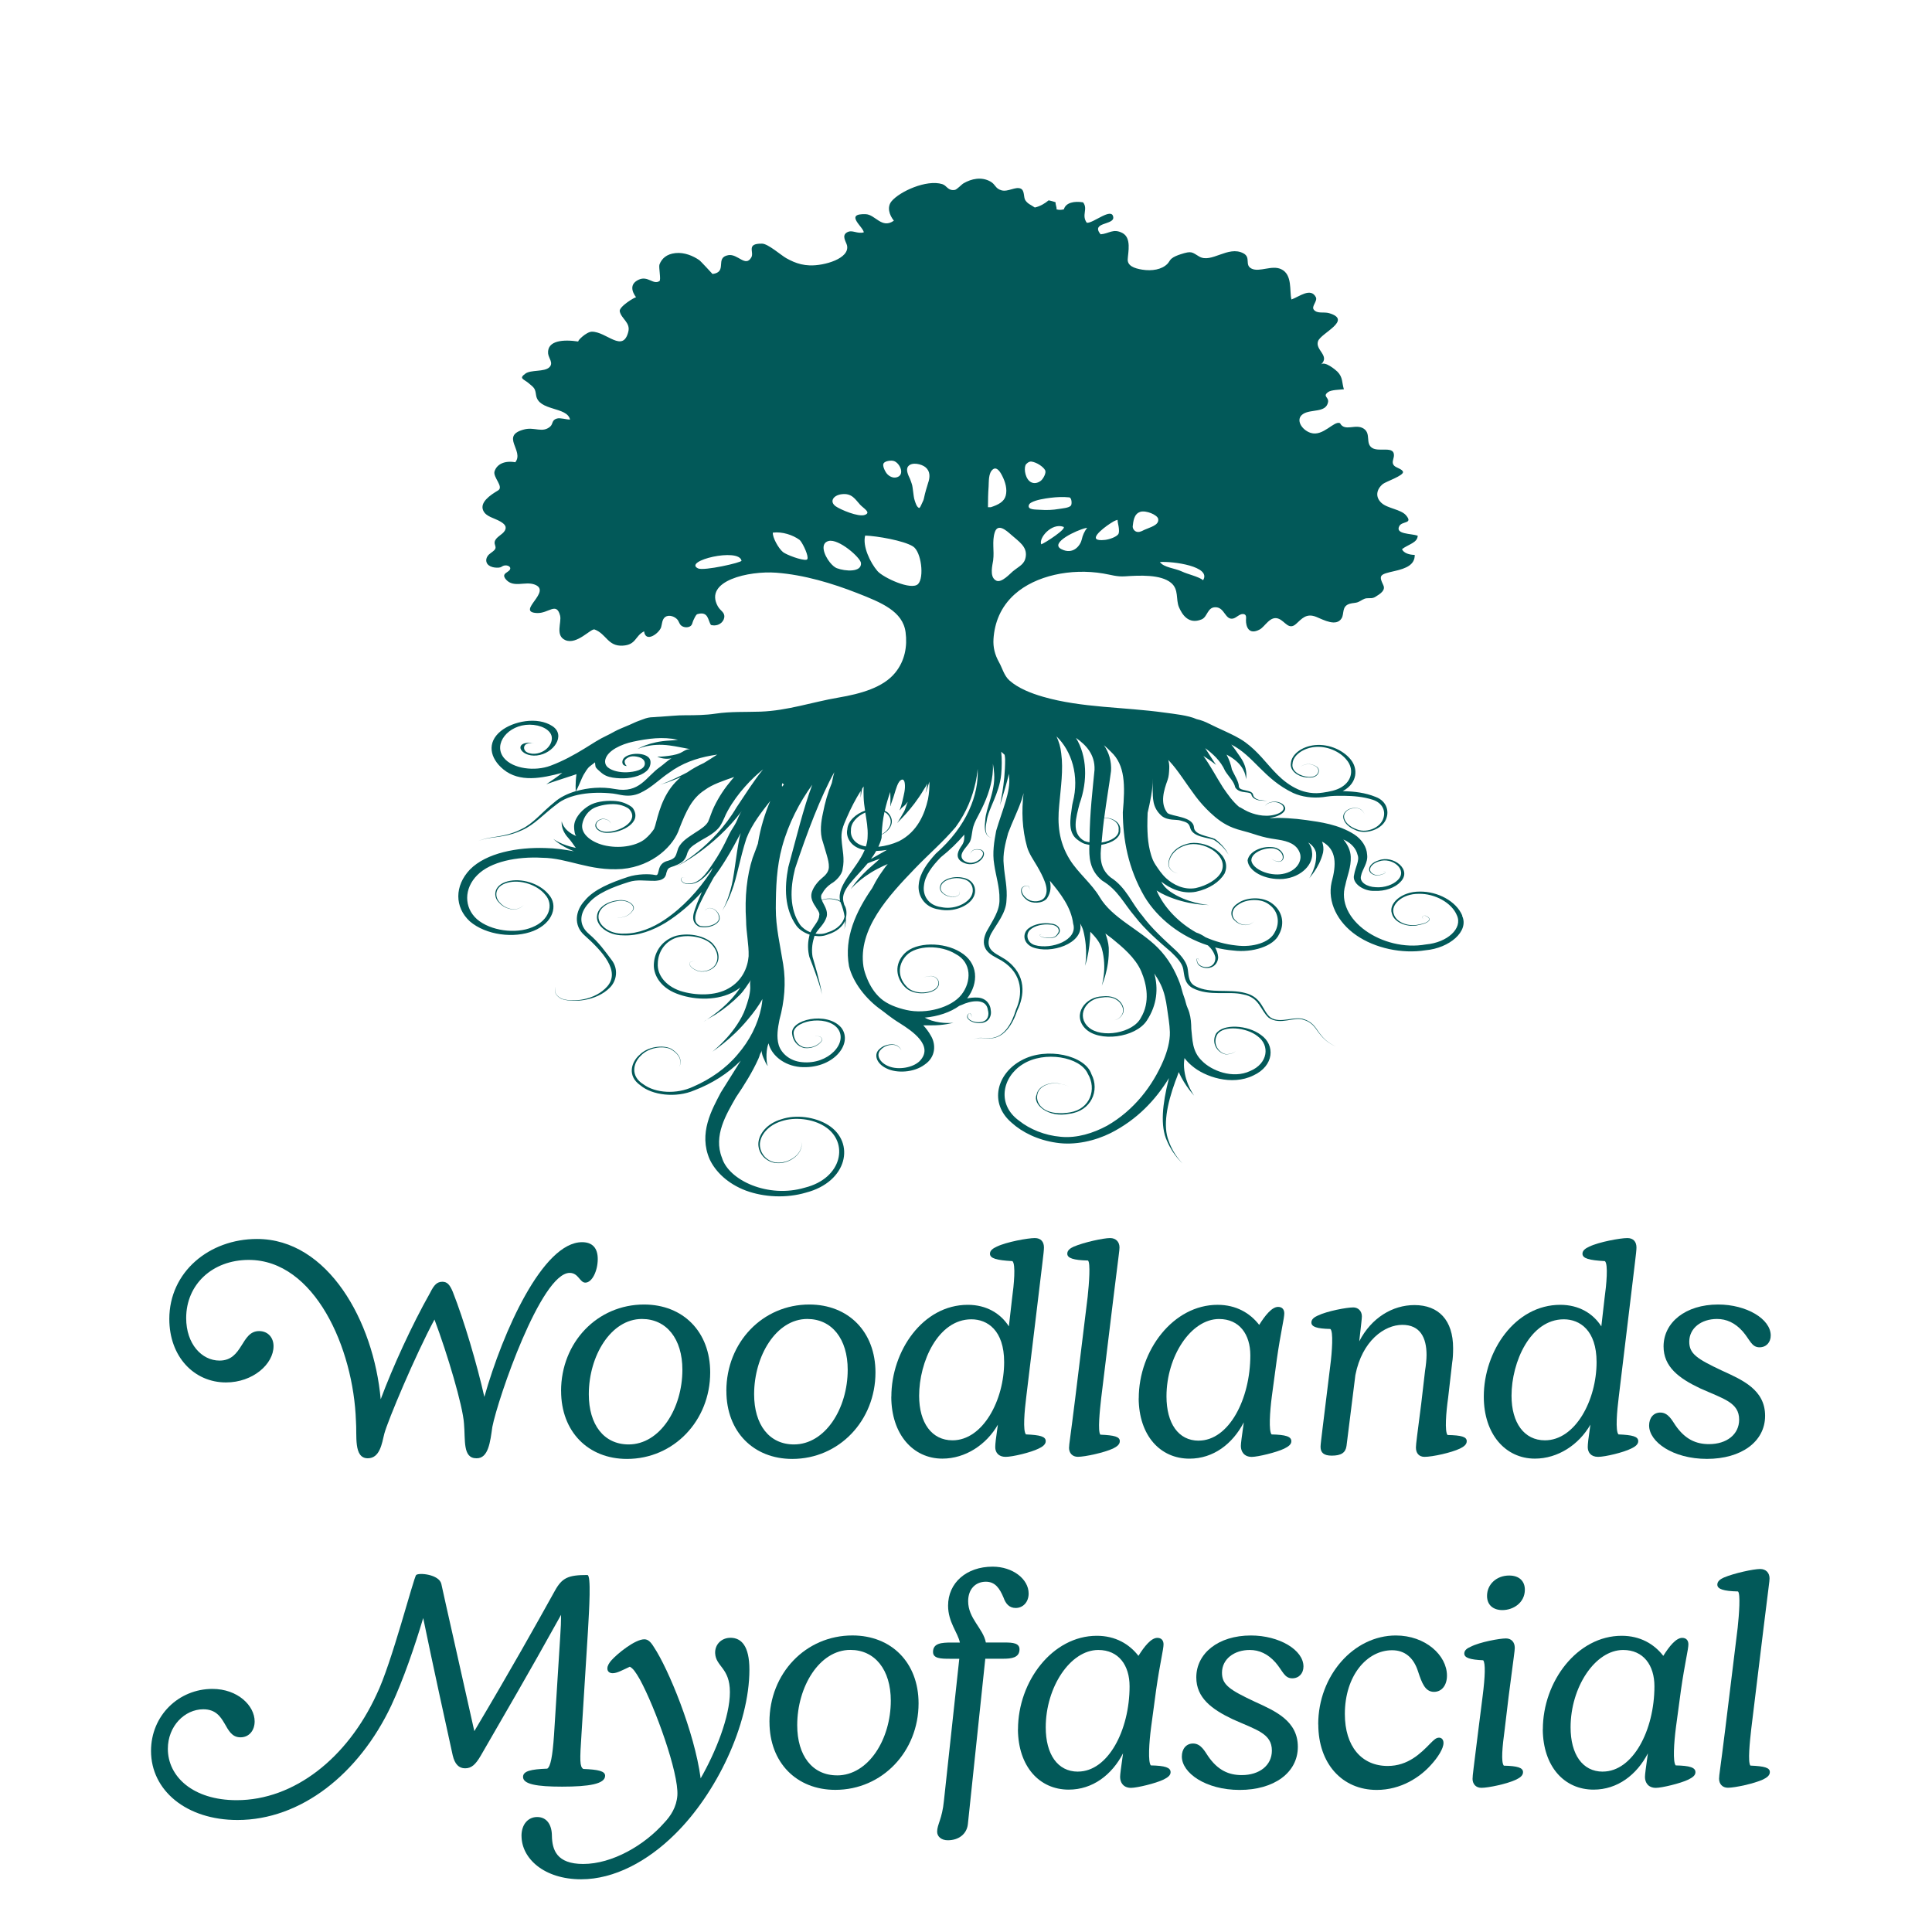
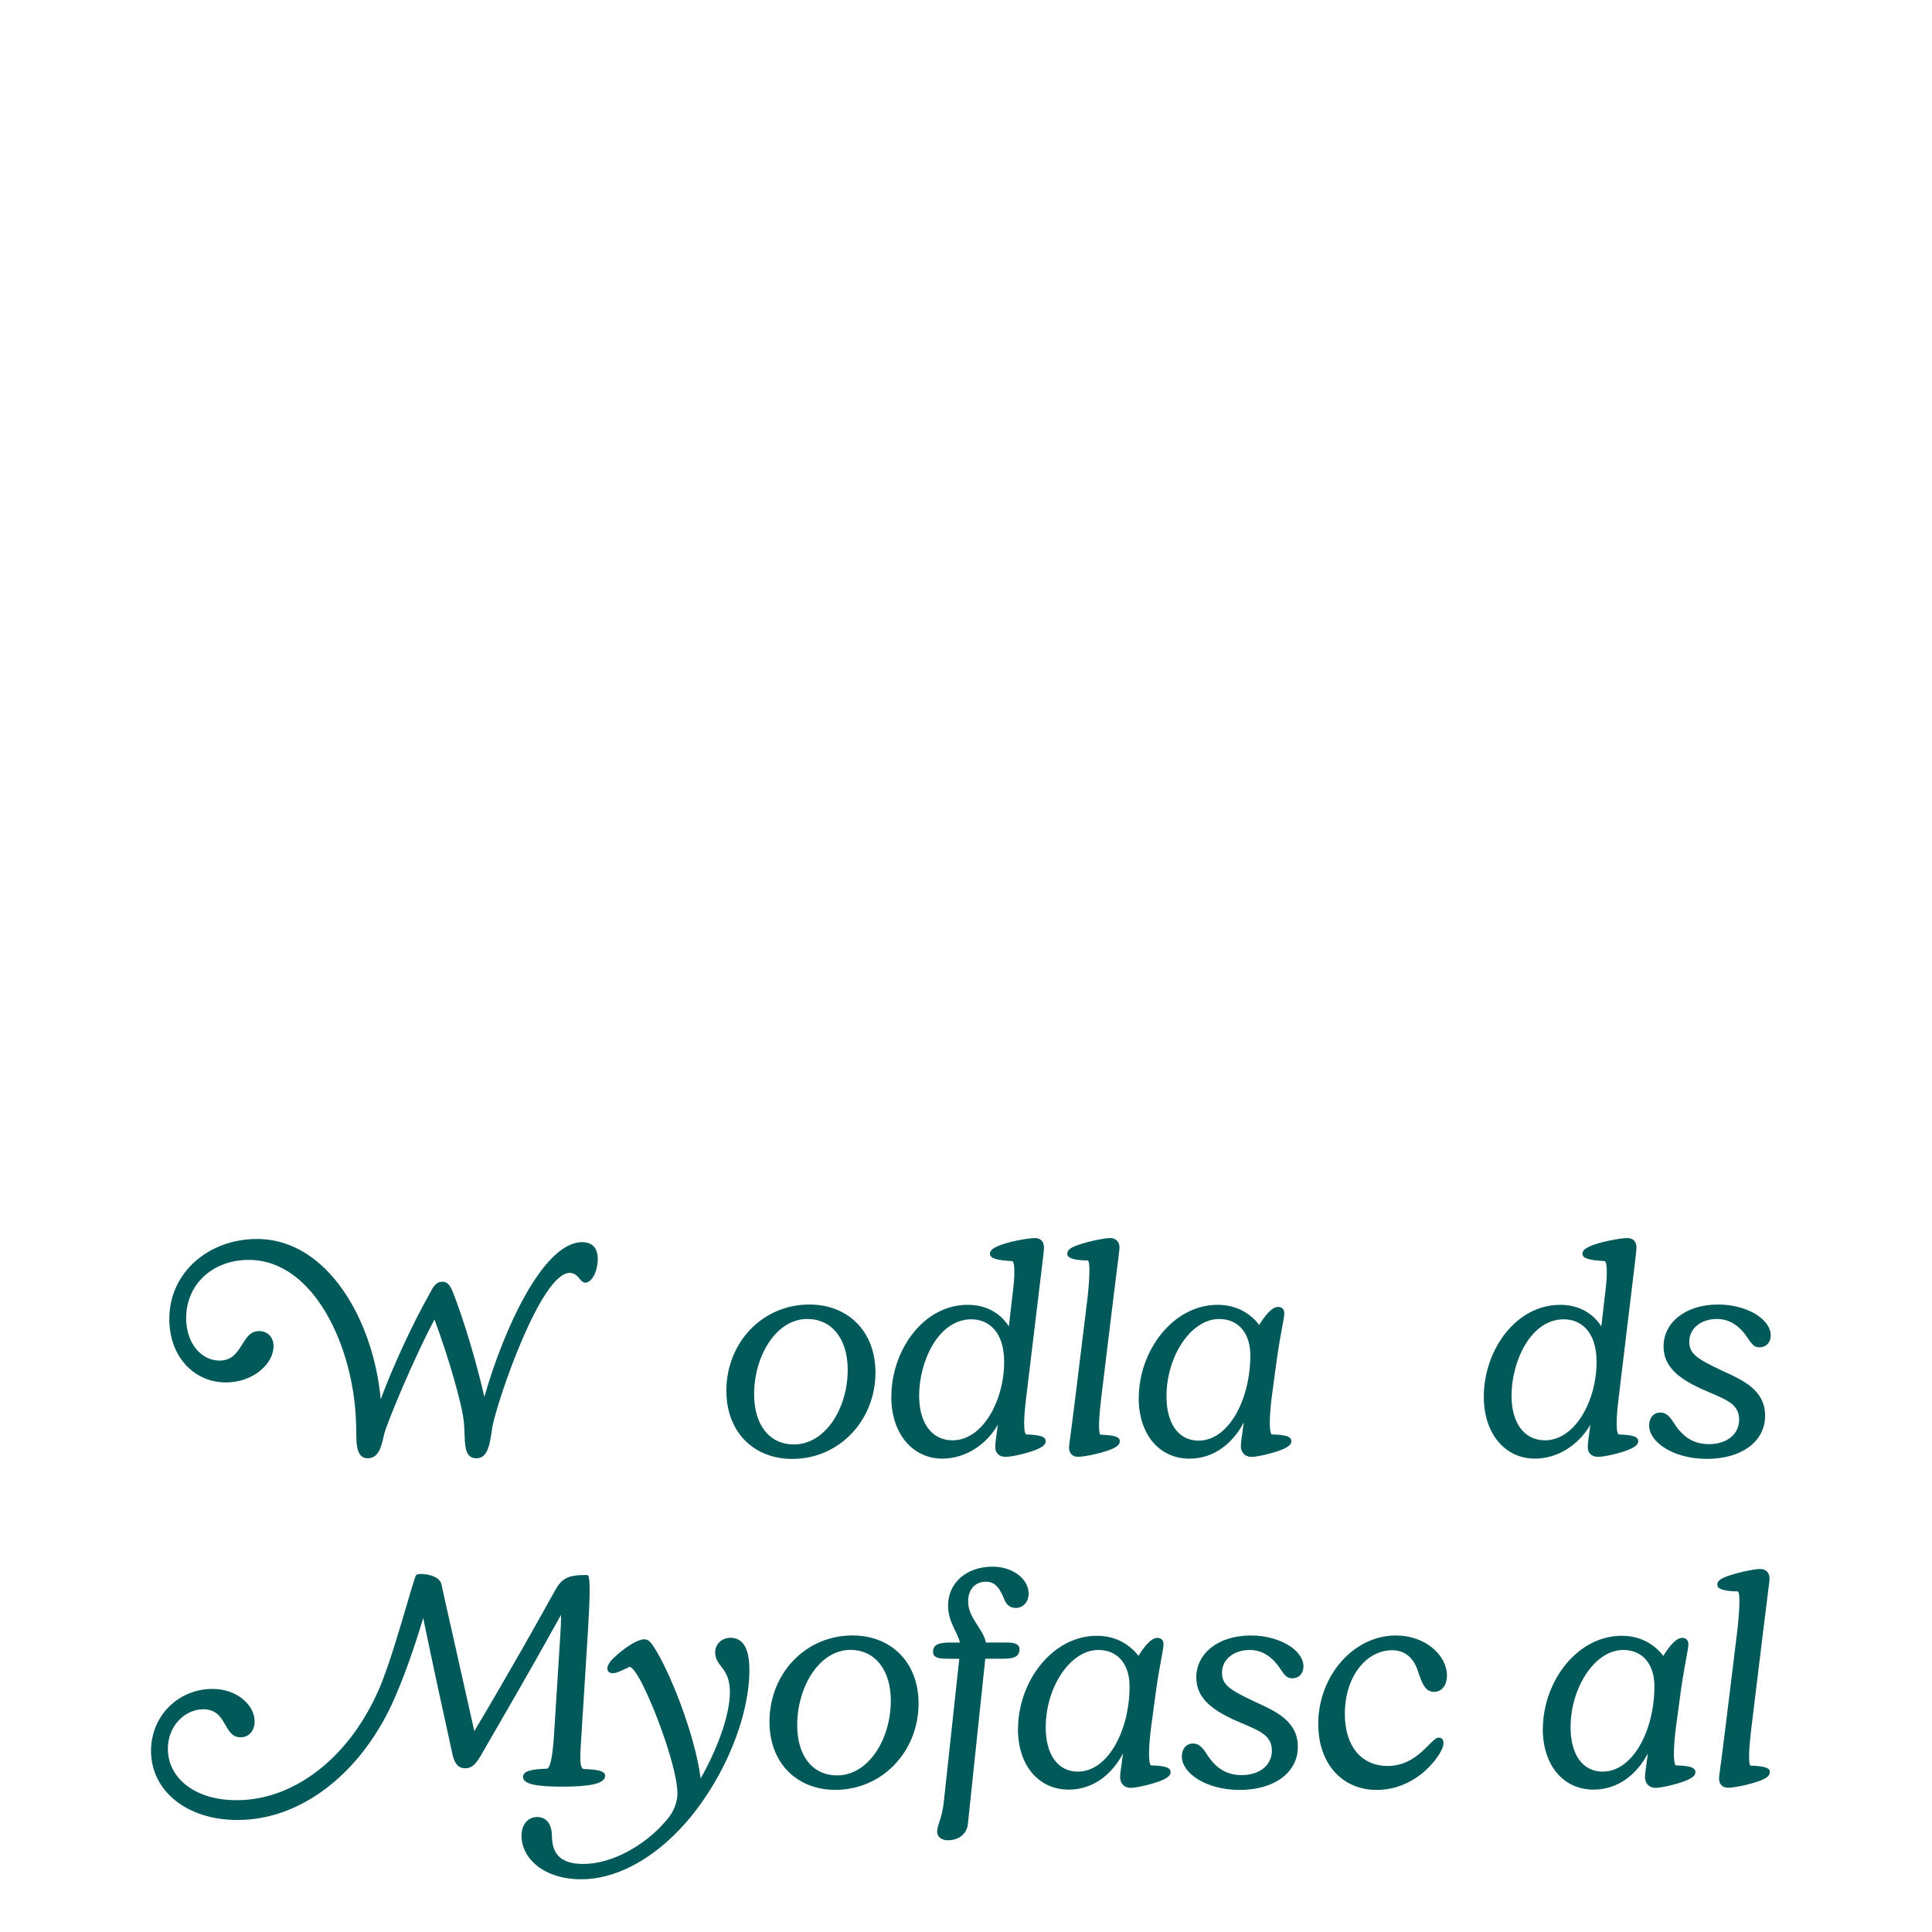
<svg xmlns="http://www.w3.org/2000/svg" id="Layer_1" viewBox="0 0 512 512">
  <defs>
    <style>.cls-1{fill:#025959;}</style>
  </defs>
  <path class="cls-1" d="M94.33,376.61c-.63-19.33-10.95-42.72-28.4-42.72-9.62,0-16.59,6.49-16.59,15.41,0,6.89,4.15,11.27,8.84,11.27,6.26,0,5.63-7.82,10.48-7.82,2.35,0,3.83,1.72,3.83,3.99,0,4.77-5.48,9.62-12.6,9.62-8.45,0-15.02-6.81-15.02-16.82,0-12.44,10.56-21.2,23.24-21.2,18.78,0,30.91,21.75,32.78,42.48,3.21-8.61,8.29-19.72,13.07-28.17,1.09-2.19,1.88-2.97,3.29-2.97,1.25,0,1.96.78,2.74,2.66,2.97,7.51,6.41,19.17,8.37,27.85,4.93-17.37,15.49-41,25.9-41,2.74,0,4.15,1.56,4.15,4.46,0,3.13-1.49,6.26-3.29,6.26-1.49,0-1.8-2.58-4.15-2.58-7.59,0-19.01,33.25-20.5,40.84-.55,3.91-1.02,8.37-4.22,8.29-3.68,0-2.89-4.85-3.29-9.23-.31-4.69-4.38-18.39-7.82-27.54-5.09,9.47-12.36,26.76-13.3,30.28-.63,2.58-1.17,6.49-4.38,6.49-3.83,0-2.82-6.1-3.13-9.86Z" />
-   <path class="cls-1" d="M148.69,368.63c0-12.91,9.62-22.92,21.99-22.92,10.33,0,17.53,7.2,17.53,18,0,12.75-9.62,22.92-22.06,22.92-10.25,0-17.45-7.2-17.45-18ZM166.6,382.79c8.29,0,14.24-9.54,14.24-19.79,0-8.21-4.22-13.46-10.72-13.46-8.22,0-14.08,9.78-14.08,19.95,0,8.06,3.99,13.3,10.56,13.3Z" />
  <path class="cls-1" d="M192.49,368.63c0-12.91,9.62-22.92,21.99-22.92,10.33,0,17.53,7.2,17.53,18,0,12.75-9.62,22.92-22.06,22.92-10.25,0-17.45-7.2-17.45-18ZM210.41,382.79c8.29,0,14.24-9.54,14.24-19.79,0-8.21-4.22-13.46-10.72-13.46-8.22,0-14.08,9.78-14.08,19.95,0,8.06,3.99,13.3,10.56,13.3Z" />
  <path class="cls-1" d="M236.22,370.12c0-12.05,8.29-24.33,20.26-24.33,4.93,0,8.68,2.27,10.88,5.71l.86-7.51c.47-3.36,1.02-9,.08-9.78-4.15-.23-5.95-.7-5.95-1.96,0-.86.78-1.41,1.8-1.88,2.58-1.25,8.22-2.27,10.09-2.27,1.64,0,2.42,1.02,2.42,2.5,0,1.25-.55,4.93-1.64,14.32l-3.05,25.27c-.47,3.75-.94,9-.08,9.94,3.76.16,5.24.55,5.24,1.8,0,.86-.86,1.49-1.88,1.96-2.03,1.02-6.89,2.19-8.76,2.19s-2.74-1.17-2.74-2.58c0-.86.16-2.27.7-5.95-3.05,5.32-8.61,9-14.71,9-7.75,0-13.54-6.42-13.54-16.43ZM252.42,381.7c8.06,0,13.69-10.64,13.69-20.73,0-8.45-4.46-11.34-8.68-11.34-8.84,0-13.85,11.27-13.85,20.26,0,7.2,3.36,11.81,8.84,11.81Z" />
  <path class="cls-1" d="M283.31,383.65c0-.94.31-2.35,1.64-13.14l3.29-26.84c.39-3.6.78-9.08.08-9.62-3.83-.08-5.48-.63-5.48-1.8,0-.94.86-1.49,1.72-1.88,2.74-1.17,7.9-2.27,9.62-2.27,1.56,0,2.5,1.02,2.5,2.5,0,.78-.23,2.03-1.56,12.91l-3.29,26.99c-.39,3.44-.94,8.76-.23,9.7,3.76.16,5.16.55,5.16,1.72,0,.94-.86,1.49-1.8,1.96-2.35,1.09-7.43,2.19-9.31,2.19-1.49,0-2.35-1.02-2.35-2.42Z" />
  <path class="cls-1" d="M301.78,370.59c0-12.75,9.15-24.8,20.89-24.8,4.93,0,8.61,2.19,11.03,5.32,1.56-2.5,3.37-4.77,5.01-4.77,1.09,0,1.64.7,1.64,1.72,0,1.33-.94,4.93-1.96,12.05l-1.33,9.86c-.55,4.22-.86,9.23-.08,10.17,3.75.08,5.24.55,5.24,1.8,0,.86-.78,1.41-1.88,1.96-2.11,1.02-7.04,2.19-8.61,2.19-2.03,0-2.89-1.41-2.89-2.89,0-.7.23-2.35.78-6.26-2.97,5.71-8.06,9.62-14.4,9.62-7.75,0-13.38-6.1-13.46-15.96ZM317.66,381.78c7.98,0,13.69-10.95,13.69-22.61,0-5.55-2.89-9.62-8.29-9.62-7.43,0-13.93,9.86-13.93,20.5,0,7.12,3.13,11.74,8.53,11.74Z" />
-   <path class="cls-1" d="M375.23,383.65c0-.94.39-3.68,1.41-11.66l1.02-8.76c.23-1.41.39-3.05.39-4.15,0-4.62-1.72-7.98-6.42-7.98s-10.64,4.15-12.44,13.3l-2.35,18.78c-.24,1.8-1.41,2.58-3.91,2.58-2.11,0-2.97-.78-2.97-2.35,0-.63.23-2.27.55-5.01l2.03-16.51c.47-3.6.86-9.15,0-9.7-3.52-.08-5.01-.55-5.01-1.72,0-.86.78-1.41,1.64-1.8,2.58-1.25,7.75-2.19,9.47-2.19,1.33,0,2.27,1.02,2.27,2.35,0,.63-.16,1.8-.7,6.65,3.21-6.26,8.84-9.62,14.63-9.62,6.41,0,10.25,3.99,10.25,11.42,0,1.49-.08,2.89-.23,3.68l-1.09,9.47c-.55,3.83-.94,8.92-.16,9.86,3.68.08,5.09.47,5.09,1.64,0,.94-.86,1.49-1.8,1.96-2.27,1.09-7.28,2.19-9.39,2.19-1.49,0-2.27-1.02-2.27-2.42Z" />
  <path class="cls-1" d="M393.22,370.12c0-12.05,8.29-24.33,20.27-24.33,4.93,0,8.68,2.27,10.88,5.71l.86-7.51c.47-3.36,1.02-9,.08-9.78-4.15-.23-5.94-.7-5.94-1.96,0-.86.78-1.41,1.8-1.88,2.58-1.25,8.22-2.27,10.09-2.27,1.64,0,2.42,1.02,2.42,2.5,0,1.25-.55,4.93-1.64,14.32l-3.05,25.27c-.47,3.75-.94,9-.08,9.94,3.75.16,5.24.55,5.24,1.8,0,.86-.86,1.49-1.88,1.96-2.03,1.02-6.88,2.19-8.76,2.19s-2.74-1.17-2.74-2.58c0-.86.16-2.27.7-5.95-3.05,5.32-8.61,9-14.71,9-7.75,0-13.54-6.42-13.54-16.43ZM409.42,381.7c8.06,0,13.69-10.64,13.69-20.73,0-8.45-4.46-11.34-8.69-11.34-8.84,0-13.85,11.27-13.85,20.26,0,7.2,3.37,11.81,8.84,11.81Z" />
  <path class="cls-1" d="M437.03,377.78c0-2.03,1.17-3.44,2.97-3.44,2.11,0,3.13,2.11,3.99,3.36,2.58,3.75,5.48,5.01,8.92,5.01,4.69,0,7.98-2.58,7.98-6.49,0-4.54-4.07-5.48-10.33-8.29-5.63-2.66-9.7-5.71-9.7-11.11,0-6.34,5.79-11.11,14.47-11.11,7.51,0,13.93,3.83,13.93,8.21,0,1.8-1.17,3.13-2.97,3.13-2.11,0-2.5-1.96-4.46-4.22-2.03-2.27-4.3-3.29-6.81-3.29-4.15,0-7.35,2.42-7.35,6.02,0,3.21,2.03,4.54,8.68,7.67,5.48,2.5,11.42,5.09,11.42,11.97s-6.34,11.42-15.41,11.42-15.33-4.54-15.33-8.84Z" />
  <path class="cls-1" d="M110.31,417.38c.75-.65,6.01-.16,6.64,2.34,1.09,5.08,5.15,22.85,8.75,39.05,9.86-16.59,16.2-27.93,21.28-37.08,1.96-3.6,3.6-4.3,8.68-4.3,1.05,0,.47,9.15.16,14.71l-1.72,27.46c-.47,7.04-.47,8.61.47,9.23,3.91.16,5.79.55,5.79,1.8,0,2.19-4.3,2.89-11.42,2.89-6.65,0-10.33-.63-10.33-2.58,0-1.56,2.11-2.03,6.41-2.19.86-.47,1.41-3.21,1.8-8.92l1.64-26.06c.16-2.27.23-4.15.23-5.79-9.47,17.06-14,24.65-21.28,37.32-1.41,2.42-2.5,3.36-4.15,3.36s-2.74-1.09-3.29-3.44c-1.96-8.92-5.16-23.47-7.82-36.38-2.19,7.35-5.24,16.27-8.45,23.16-8.61,18.23-24.02,30.36-40.76,30.36-13.54,0-22.92-7.82-22.92-18.31,0-9.39,7.35-16.43,16.27-16.43,6.73,0,11.19,4.46,11.19,8.61,0,2.43-1.49,4.22-3.75,4.22-4.62,0-3.44-7.43-9.86-7.43-4.93,0-9.39,4.46-9.39,10.48,0,7.35,6.65,13.61,18.23,13.61,15.26,0,29.34-11.19,37.08-28.01,3.99-8.14,9.85-31.12,10.51-31.69Z" />
  <path class="cls-1" d="M138.2,486.54c0-3.13,1.8-5.01,4.15-5.01,2.66,0,3.91,2.19,3.91,5.01.08,3.68,1.25,7.43,8.29,7.43,7.75,0,16.27-5.01,21.44-10.88,1.8-1.88,3.29-4.22,3.52-7.28.39-5.94-5.87-23.31-9.94-30.75-1.17-2.03-1.8-2.9-2.66-3.36-1.88.86-3.36,1.72-4.54,1.72-.86,0-1.41-.47-1.41-1.25s.47-1.41.94-2.03c1.72-1.96,6.42-5.71,8.84-5.71,1.02,0,1.72.7,2.58,2.11,3.75,5.63,10.72,22.38,12.36,34.74,3.99-6.96,7.75-16.35,7.75-22.85s-3.75-6.73-3.91-10.33c-.08-2.35,1.72-4.07,4.07-4.07,2.89,0,5.01,2.19,5.01,8.45,0,14.55-8.76,32.86-19.79,43.66-7.12,7.04-15.96,11.89-24.8,11.89-9.86,0-15.8-5.55-15.8-11.5Z" />
  <path class="cls-1" d="M203.91,456.34c0-12.91,9.62-22.93,21.99-22.93,10.33,0,17.53,7.2,17.53,18,0,12.75-9.62,22.92-22.06,22.92-10.25,0-17.45-7.2-17.45-17.99ZM221.83,470.5c8.29,0,14.24-9.54,14.24-19.8,0-8.21-4.22-13.46-10.72-13.46-8.22,0-14.08,9.78-14.08,19.95,0,8.06,3.99,13.3,10.56,13.3Z" />
  <path class="cls-1" d="M248.35,485.44c0-1.96,1.33-3.36,1.8-8.22l4.07-37.63h-2.58c-2.35,0-4.38-.08-4.38-1.8,0-2.35,2.27-2.5,4.93-2.5h2.19c-.55-2.66-3.13-5.4-3.13-9.78,0-6.03,4.85-10.33,11.81-10.33,5.32,0,9.54,3.28,9.54,7.12,0,2.27-1.49,3.83-3.44,3.83-1.72,0-2.66-1.17-3.21-2.74-1.02-2.42-2.19-4.22-4.69-4.22-2.74,0-4.69,1.96-4.69,5.16,0,4.62,3.99,7.2,4.69,10.95h5.09c2.03,0,3.83.16,3.83,1.8,0,2.27-2.19,2.5-4.38,2.5h-4.69l-4.62,43.89c-.31,2.58-2.42,4.22-5.32,4.22-1.64,0-2.82-.94-2.82-2.27Z" />
  <path class="cls-1" d="M269.78,458.3c0-12.75,9.15-24.8,20.89-24.8,4.93,0,8.61,2.19,11.03,5.32,1.56-2.5,3.36-4.77,5.01-4.77,1.09,0,1.64.7,1.64,1.72,0,1.33-.94,4.93-1.96,12.05l-1.33,9.86c-.55,4.22-.86,9.23-.08,10.17,3.76.08,5.24.55,5.24,1.8,0,.86-.78,1.41-1.88,1.96-2.11,1.02-7.04,2.19-8.61,2.19-2.03,0-2.89-1.41-2.89-2.89,0-.7.23-2.35.78-6.26-2.97,5.71-8.06,9.62-14.4,9.62-7.75,0-13.38-6.1-13.46-15.96ZM285.66,469.49c7.98,0,13.69-10.95,13.69-22.61,0-5.55-2.89-9.62-8.29-9.62-7.43,0-13.93,9.86-13.93,20.5,0,7.12,3.13,11.74,8.53,11.74Z" />
  <path class="cls-1" d="M313.2,465.49c0-2.03,1.17-3.44,2.97-3.44,2.11,0,3.13,2.11,3.99,3.36,2.58,3.75,5.48,5.01,8.92,5.01,4.69,0,7.98-2.58,7.98-6.49,0-4.54-4.07-5.48-10.33-8.29-5.63-2.66-9.7-5.71-9.7-11.11,0-6.34,5.79-11.11,14.47-11.11,7.51,0,13.93,3.83,13.93,8.22,0,1.8-1.17,3.13-2.97,3.13-2.11,0-2.5-1.96-4.46-4.22-2.03-2.27-4.3-3.29-6.81-3.29-4.15,0-7.35,2.43-7.35,6.03,0,3.21,2.03,4.54,8.68,7.67,5.48,2.5,11.42,5.09,11.42,11.97s-6.34,11.42-15.41,11.42-15.33-4.54-15.33-8.84Z" />
  <path class="cls-1" d="M349.34,456.97c0-12.91,9.39-23.55,20.58-23.55,7.82,0,13.54,5.24,13.54,10.64,0,2.5-1.33,4.3-3.44,4.3-2.35,0-3.21-2.35-4.22-5.4-1.17-3.68-3.52-5.63-6.88-5.63-6.73,0-12.52,6.81-12.52,16.9,0,8.61,4.46,13.77,11.35,13.77,5.4,0,8.76-3.36,11.27-5.94,1.02-1.02,1.56-1.56,2.35-1.56.7,0,1.17.55,1.17,1.41,0,1.49-1.49,3.83-3.37,5.87-2.89,3.21-7.9,6.57-14.32,6.57-9.16,0-15.49-6.96-15.49-17.37Z" />
-   <path class="cls-1" d="M390.25,471.36c0-.94.23-2.35,1.56-13.14l1.09-8.61c.7-5.4.78-8.92.16-9.62-3.44-.16-5.01-.63-5.01-1.8,0-.86.78-1.41,1.72-1.8,2.43-1.25,7.67-2.19,9.31-2.19,1.49,0,2.35,1.02,2.35,2.5,0,.78-.24,2.11-1.64,12.99l-1.02,8.53c-.63,4.62-1.02,8.76-.24,9.7,3.68.08,5.09.55,5.09,1.72,0,.94-.86,1.49-1.8,1.96-2.43,1.17-7.43,2.19-9.23,2.19-1.49,0-2.35-1.02-2.35-2.42ZM399.95,417.53c2.66,0,4.15,1.49,4.15,3.76,0,3.44-3.05,5.4-5.95,5.4-2.42,0-4.07-1.33-4.07-3.76,0-3.05,2.5-5.4,5.87-5.4Z" />
  <path class="cls-1" d="M408.87,458.3c0-12.75,9.15-24.8,20.89-24.8,4.93,0,8.61,2.19,11.03,5.32,1.56-2.5,3.37-4.77,5.01-4.77,1.09,0,1.64.7,1.64,1.72,0,1.33-.94,4.93-1.96,12.05l-1.33,9.86c-.55,4.22-.86,9.23-.08,10.17,3.75.08,5.24.55,5.24,1.8,0,.86-.78,1.41-1.88,1.96-2.11,1.02-7.04,2.19-8.61,2.19-2.03,0-2.89-1.41-2.89-2.89,0-.7.23-2.35.78-6.26-2.97,5.71-8.06,9.62-14.4,9.62-7.75,0-13.38-6.1-13.46-15.96ZM424.75,469.49c7.98,0,13.69-10.95,13.69-22.61,0-5.55-2.89-9.62-8.29-9.62-7.43,0-13.93,9.86-13.93,20.5,0,7.12,3.13,11.74,8.53,11.74Z" />
  <path class="cls-1" d="M455.57,471.36c0-.94.31-2.35,1.64-13.14l3.29-26.84c.39-3.6.78-9.08.08-9.63-3.83-.08-5.47-.63-5.47-1.8,0-.94.86-1.49,1.72-1.88,2.74-1.17,7.9-2.27,9.62-2.27,1.56,0,2.5,1.02,2.5,2.5,0,.78-.24,2.03-1.56,12.91l-3.29,26.99c-.39,3.44-.94,8.76-.23,9.7,3.75.16,5.16.55,5.16,1.72,0,.94-.86,1.49-1.8,1.96-2.35,1.09-7.43,2.19-9.31,2.19-1.49,0-2.35-1.02-2.35-2.42Z" />
-   <path class="cls-1" d="M257.13,226.39c0,.06,0,.02.02-.09-.03.1-.03.14-.02.09ZM387.51,242.62c-1.59-3.79-6.47-6.39-11.25-6.34-4.94-.02-8.32,3.23-7.4,5.81.68,2.69,4.67,3.75,7.01,3.07,1.2-.21,2.31-.55,2.85-1.17.45-.76-.62-1.21-1.11-1.38-1.13.17-.54.84-.36.99-.16-.14-.7-.8.32-.97.47.18,1.48.61,1.08,1.29-.47.58-1.56.9-2.72,1.09-2.32.62-5.91-.38-6.58-2.85-.84-2.38,2.2-5.32,6.63-5.29,4.26-.1,8.77,2.37,10.11,5.7,1.6,3.45-2.52,7.21-8.19,7.71-11.49,2.07-24.14-6.58-21.36-15.78.46-2.31,1.55-4.68,1.42-7.45-.06-1.6-.76-3.18-1.95-4.57.19.08.38.17.56.26,1.64.86,2.82,2.18,3.2,3.8.6,1.47-.59,3.22-.91,5.28-.68,2.3,2.6,4.42,5.4,4.27,2.85.14,5.47-.87,6.86-2.36,3.27-3.29-1.98-7.18-5.67-5.76-1.73.49-2.8,1.63-2.59,2.67.22,1.06,1.77,1.55,2.71,1.3.86-.18,1.81-.56,1.54-.93-.51-.07-.77.07-.77.04,0,.02.27-.09.75-.03.27.31-.68.7-1.5.84-.9.23-2.27-.26-2.49-1.2-.18-.92.85-1.98,2.38-2.4,3.38-1.19,7.76,2.22,4.93,4.97-1.2,1.21-3.5,2.07-5.81,1.89-2.37-.09-4.39-1.34-3.91-3.01.29-1.72,1.92-3.42,1.61-5.64-.1-1.98-1.37-4.02-3.42-5.35-4.16-2.65-9-3.27-12.67-3.79-1.66-.24-3.33-.4-5.02-.5-.85-.05-1.7-.07-2.54-.08-.72,0-1.49.1-2.24.03.52-.08,1.05-.2,1.58-.36,1.43-.42,2.91-1.38,2.55-2.5-.37-1.03-1.78-1.49-2.77-1.48-1.87.09-2.39.96-2.53,1.16.16-.2.75-1.03,2.49-1.05.93.02,2.17.52,2.41,1.38.25.89-1,1.66-2.39,1.99-2.83.72-5.69-.21-7.19-.91-1.12-.53-1.68-1.01-2.2-1.18-1.68-1.42-2.96-3.26-4.23-5.1-1.77-2.76-3.25-5.67-5.22-8.4,2.12,1.33,3.37,2.42,3.39,2.38-.08,0-1.17-1.75-2.91-4.44,1.93,1.42,4.08,3.3,5.29,6.05,1.13,1.75,2.32,2.74,2.67,4.34,1.22,1.95,4.27.78,4.33,2.09.45,1.22,2.17,1.45,2.93,1.42.86.04,1.32.1,1.32.09,0,0-.45-.07-1.29-.16-.79-.02-2.28-.3-2.54-1.4-.19-1.59-3.58-.91-3.78-2.21.01-1.32-1.22-3.13-1.85-4.55-.27-1.41-.78-2.75-1.42-3.97.68.37,1.38.78,2.01,1.27,3.1,2.32,3.13,5,3.12,5.31.05-.3.69-2.89-1.53-5.99-.82-1.18-1.58-2.34-2.34-3.25,5.9,2.96,8.6,9.11,16.38,12.83,2.33,1.06,5.16,1.42,7.89,1.11.68-.08,1.36-.21,2.06-.27,1.21-.1,2.47-.1,3.69-.08,2.21.03,4.9.21,7.46,1.04,2.63.85,3.68,3.15,2.62,5.4-1.04,2.21-4.54,3.56-7.06,2.35-2.49-.92-3.84-2.97-2.83-4.34,1-1.43,3.43-1.44,4.18-.74.82.62.86,1.14.92,1.12-.06.02-.08-.49-.87-1.13-.71-.71-3.19-.8-4.33.65-1.17,1.4.08,3.58,2.62,4.64,2.57,1.38,6.65.11,8.02-2.27,1.31-2.3.57-5.29-2.49-6.43-2.81-1.15-5.74-1.43-8.1-1.52-.22,0-.44,0-.65-.01.06-.04.13-.07.2-.11,3.74-2.1,3.92-5.9,1.89-8.32-.94-1.16-2.3-2.16-3.85-2.84-1.71-.75-3.66-1.12-5.59-.93-3.66.37-6.15,2.57-6.35,4.67-.45,2.22,2.13,3.9,4.55,3.91,2.85.31,3.48-2.09,2.25-2.87-2.23-1.41-3.86-.26-4.31.04.46-.29,2.11-1.41,4.2-.03,1.13.75.66,2.88-1.99,2.71-2.25-.14-4.7-1.51-4.27-3.59.12-1.96,2.5-3.96,5.76-4.33,3.28-.38,6.79,1.17,8.56,3.41,1.9,2.21,1.62,5.47-1.45,7.28-1.37.81-3.11,1.14-4.84,1.39-.56.08-1.13.14-1.7.15-1.16.02-2.37-.17-3.43-.48-.49-.14-.97-.32-1.42-.52-4.43-1.98-6.92-5.48-9.67-8.49-1.28-1.4-2.68-2.79-4.33-3.99-1.69-1.23-3.71-2.16-5.73-3.1-1.28-.59-2.59-1.18-3.83-1.81-1.06-.54-2.16-.98-3.34-1.23-2.29-1.03-5.91-1.37-8.54-1.74-10.68-1.49-21.93-1.24-32.13-4.18-3.35-.97-6.63-2.29-8.92-4.31-1.44-1.27-1.91-3.29-2.75-4.79-1.16-2.07-1.64-4.02-1.5-6.25.28-4.22,1.85-8.47,5.64-11.85,5.5-4.91,14.83-6.93,23.44-5.48,2.15.36,3.6.9,5.78.75,3.78-.25,9.45-.56,12.2,1.73,2.13,1.77,1.2,4.38,2.1,6.47.79,1.82,2.47,4.67,6,3.21,1.64-.68,1.49-3.45,3.93-3.2,2.2.22,2.35,3.46,4.44,2.97.84-.2,1.65-1.23,2.61-1.19,1.04.05.77,1.1.77,1.63-.02,1.59.68,4.06,3.64,2.47,1.45-.78,2.79-3.79,5.07-2.83,1.69.71,2.64,3.08,4.56,1.36,1.5-1.34,2.69-2.95,5.36-1.87,1.92.78,5.3,2.68,6.71.38.77-1.26-.05-3.18,2.16-3.86.76-.23,1.55-.16,2.28-.47.72-.3,1.39-.94,2.3-.99.96-.05,1.45.09,2.21-.37,1.34-.81,2.74-1.74,2.12-3.06-1.27-2.71-.99-2.88,3.03-3.79,3.05-.69,5.34-1.68,5.28-4.27-1.44,0-2.95-.49-3.37-1.52,1.72-1.32,4.13-1.69,4.16-3.57-1.74-.6-6.06-.34-4.87-2.55.74-1.37,3.69-.55,1.8-2.82-1.36-1.63-4.92-1.82-6.53-3.31-1.68-1.54-1.38-3.56.36-5.01.74-.62,5.63-2.25,5.34-3.24-.23-.77-1.79-1.03-2.36-1.64-.74-.78-.1-1.73-.04-2.58.2-2.8-3.9-.92-5.76-2.1-1.88-1.2-.25-3.74-2.21-5.09-2.13-1.47-5.06.9-6.32-1.48-1.58-.74-4.47,3.62-7.76,2.58-2.4-.76-4.17-3.61-2.03-5.01,2.09-1.37,6.07-.23,6.62-3.14.26-1.38-1.57-1.5.05-2.69.78-.58,3.11-.6,4.15-.72-.56-1.73-.21-3.15-1.73-4.68-.42-.42-3.3-2.87-4.33-1.9,2.47-2.32-1.64-3.82-.79-6.17.78-2.18,9.24-5.56,2.94-7.42-1.43-.42-3.15.24-4.07-.93-.7-.89,1.06-2.28.55-3.3-1.36-2.68-4.43-.11-6.47.6-.58-2.22.35-6.61-2.75-8.04-2.45-1.13-5.69.86-7.76-.11-2.04-.96-.11-2.97-2.24-4.09-4.04-2.13-8.49,2.77-11.71.85-1.95-1.16-1.95-1.54-4.85-.61-.9.29-1.88.66-2.51,1.21-.46.4-.61.9-1.02,1.32-1.53,1.58-4.16,1.97-6.7,1.57-2.2-.35-3.94-1.06-3.85-2.76.1-1.88,1.04-5.68-1.42-6.96-2.44-1.27-3.52.19-5.77.35-2.69-3.29,3.6-2.41,3.36-4.51-.31-2.83-5.38,1.7-7.02,1.45-1.48-2.04.41-3.63-.98-5.41-2.33-.38-4.59.06-5.09,1.85-.66.18-1.28.2-1.95.01.12-.52-.34-1.35-.23-1.86-.29-.15-1.54-.49-1.87-.52-.98.82-2.26,1.59-3.65,1.89-1.15-.78-1.84-.94-2.51-1.92-.53-.78-.13-2.61-1.24-3.09-1.38-.61-3.37.95-5.1.45-1.67-.48-1.5-1.52-2.91-2.32-2.39-1.35-5.04-.73-7.1.45-.58.33-1.76,1.67-2.35,1.77-1.85.29-2.07-1.15-3.33-1.54-4.17-1.29-11.3,1.98-13.42,4.54-1.26,1.52-.63,3.63.61,5.15-3.19,2.28-4.92-1.63-7.46-1.72-5.84-.21-.55,3.43-.52,4.82-1.89.47-3.04-.82-4.46.01-1.48.87-.21,2.48.02,3.44.8,3.48-6.03,5.44-9.88,5.3-1.65-.06-3.01-.42-4.3-.96-.64-.27-1.27-.59-1.9-.94-1.33-.73-4.82-3.83-6.41-3.86-4.34-.08-2.06,2.2-2.86,3.62-1.55,2.76-3.58-1.02-6.12-.57-3.66.66-.06,4.47-4.17,4.99-.01,0-3.1-3.39-3.52-3.68-1.61-1.11-3.92-2.11-6.29-1.86-2.39.25-3.66,1.47-4.25,3.02-.26.69.46,4.08,0,4.39-1.65,1.09-3.05-1.47-5.46-.38-2.59,1.17-1.81,3.25-.73,4.7-.16-.21-4.62,2.47-4.34,3.72.44,1.99,2.89,2.97,2.27,5.4-1.45,5.72-5.76-.03-9.65-.02-1.46,0-4.02,2.54-3.57,2.61-3.99-.6-8.29-.31-8.04,3.13.09,1.25,1.54,2.56.31,3.71-1.34,1.26-4.85.58-6.34,1.67-1.76,1.29-.55,1.36.84,2.49,1.63,1.33,1.75,1.46,2.01,3.23.65,4.27,8.23,2.96,9,6.45-.99.01-2.59-.54-3.5-.27-1.43.43-.93,1.42-1.79,2.15-2.08,1.76-4.1.01-6.89.74-6.44,1.67.1,5.63-2.33,8.69-2.85-.5-4.87.5-5.5,2.4-.51,1.55,2.57,4.11.92,5.08-2.16,1.27-4.88,3.18-3.92,5.32.74,1.66,2.93,1.95,4.58,2.93,1.14.68,1.73,1.36,1.14,2.4-.65,1.12-2.37,1.64-2.68,2.93-.19.82.61,1.4-.01,2.13-.55.65-1.4.98-1.87,1.68-.76,1.13-.36,2.49,1.35,2.93.53.14,1.45.21,1.99.06.38-.11.6-.38,1-.47,1-.24,2,.36,1.57,1.07-.3.5-1.03.74-1.37,1.19-.37.47,0,1.08.4,1.5,1.97,2.14,4.93.4,7.37,1.21,5.17,1.72-5.05,7.33.75,7.6,3.12.15,5.18-3.06,6.15.68.46,1.77-1.37,5.3,1.39,6.5,3.08,1.33,6.79-3.18,7.76-2.82,3.16,1.2,3.49,4.52,7.47,4.28,3.58-.21,3.21-2.57,5.64-3.79.4,3.18,4.01.5,4.51-1.08.25-.78.23-2.15,1.12-2.74,1.13-.74,2.72.04,3.29.82.37.51.43,1.14,1.04,1.56.56.39,1.46.5,2.13.17.75-.37.68-1.08.96-1.63.16-.32.66-1.53,1.05-1.65,3.01-.89,2.77,1.67,3.63,2.87,1.92.47,3.31-.71,3.51-1.96.23-1.43-1.01-1.74-1.7-2.99-3.78-6.81,8.28-9.44,15.44-8.91,7.44.55,14.98,2.85,21.47,5.39,6.44,2.52,12.13,4.83,12.85,10.4.48,3.65-.14,7.53-2.78,10.75-3.18,3.89-9.09,5.55-15.04,6.56-6.88,1.17-13.44,3.46-20.6,3.72-3.97.14-7.99-.06-11.91.53-2.65.4-5.34.43-8.04.43-1.11,0-2.15.04-3.19.13-1.22.11-2.28.16-3.48.26-.29.02-1,.04-1.77.12-.03,0-.05,0-.08,0-.93,0-1.8.21-2.61.53-.8.31-1.63.57-2.39.93-1.43.69-2.98,1.25-4.42,1.92-.97.46-1.83,1.01-2.81,1.46-2.11.98-3.96,2.23-5.86,3.4-2.81,1.73-5.78,3.37-9.09,4.61-4.14,1.56-10,.87-12.38-2.06-2.98-3.67,1.11-8.8,6.8-8.8,2.95,0,5.6,1.32,5.88,3.23.17,1.19-.46,2.44-1.57,3.34-1.2.97-3.25,1.58-4.96.76-.82-.4-1.05-1.33-.54-1.93.43-.51,1.66-.66,2.41-.58-5.96-.63-3.79,3.82.7,3.34,4.47-.48,7.79-5.37,4.13-7.78-3.98-2.62-10.44-1.3-13.66,1.3-3.78,3.05-2.92,7.21.66,10.16,4.33,3.55,10.19,2.35,15.62.91-1.31,1.07-2.79,2.06-4.24,3.04.73-.33,7.99-2.63,8-2.68-.34,2.46-.19,4.24-.21,4.51-2.24.68-4.22,1.67-5.62,2.92-3.45,2.75-5.6,5.66-8.8,7.16-3.07,1.61-6.26,1.9-8.32,2.25-2.1.36-3.04.92-3.07.86.03.06.98-.48,3.05-.79,2.02-.3,5.23-.49,8.47-2.03,3.36-1.44,5.79-4.31,9.23-6.87,3.33-2.76,9.25-3.49,14.95-2.87,1.3.14,2.78.7,4.71.53,1.92-.19,3.2-1.02,4.34-1.7,2.25-1.46,3.86-3.04,5.71-4.27,3.57-2.65,7.35-3.91,11.21-4.62.57-.08,1.11-.18,1.65-.27-1.22.8-2.41,1.56-3.57,2.25-1.52.7-3.01,1.52-4.4,2.48-4.1,2.16-6.99,3.28-7.1,3.18.05.1,2.16-.58,5.42-1.92-4.14,3.42-5.56,8.17-6.55,11.96-.14.61-.32,1.2-.54,1.77-.6.88-1.36,1.81-2.41,2.67-2,1.6-6.02,2.61-10.3,1.77-3.6-.71-6.84-3-6.3-5.78.32-1.67,1.46-3.66,3.72-4.49,1.72-.63,4.2-.99,6.1-.59.85.18,2.15.66,2.64,1.21,2.63,2.93-2.09,5.72-5.38,5.92-1.78.26-3.27-.61-3.4-1.58-.17-.96.93-1.73,1.88-1.77,1.67.11,1.9,1.02,1.98,1.27-.06-.25-.22-1.15-1.95-1.34-1,0-2.2.76-2.14,1.8,0,1.04,1.61,2.12,3.55,1.93,3.31-.08,8.98-2.66,6.43-6.49-.36-.54-1.58-1.14-2.3-1.42-.93-.37-1.98-.52-3.03-.56-2.23-.08-4.67.24-6.39,1.3-1.59.97-2.81,2.29-3.47,3.69-.34.72-.47,1.48-.41,2.24.03.38.12,1.91.63,2.14-.24-.11-.48-.22-.71-.34-3-1.52-3.23-3.68-3.19-3.67,0-.05-.47,2.09,1.75,4.5.88.97,1.43,1.91,1.96,2.6-3.89-.77-6-2.38-5.96-2.4-.05-.01,1.7,1.82,5.46,3.3-2.39-.44-4.91-.82-7.54-.86-7.45-.25-15.68,1.28-20.03,5.71-4.06,4.28-4.11,9.95,0,13.73,4.27,3.66,11.74,4.58,16.86,2.52,5.19-2.1,6.65-6.81,3.98-9.71-2.39-2.9-7.21-4.39-10.88-3.41-3.97,1.09-3.74,4.31-2.18,5.66,1.35,1.59,3.76,2.09,5,1.57,1.2-.48,1.45-1.01,1.5-.96-.05-.05-.32.47-1.5.93-1.21.48-3.51,0-4.79-1.55-1.42-1.33-1.69-4.31,1.95-5.29,3.32-.95,7.84.49,10.01,3.15,2.38,2.62,1.11,6.83-3.42,8.64-4.37,1.85-11.08.96-14.65-2.13-3.48-3.11-3.47-8.16.09-11.69,3.52-3.57,10.52-4.97,17.2-4.59,6.76.04,12.48,3.59,21.14,2.97,8.29-.74,13.84-6.32,15.23-10.79,1.77-4.51,3.29-7.95,6.74-10.16,1.99-1.48,4.75-2.38,7.77-3.44-.24.26-.47.53-.7.81-1.75,2.06-3.36,4.43-4.63,7.09-.62,1.22-1.14,3-1.57,3.94-.55,1.04-1.84,1.93-3.46,2.94-1.54,1.06-3.52,2.13-4.45,4.04-.74,2.02-.44,2.68-2.68,3.38-3.37.73-2.02,4.11-3.38,3.8-1.62-.37-4.84-.31-7.3.5-4.49,1.49-9.01,3.29-11.44,6.27-2.52,2.69-3.01,6.58-.11,9.16,4.82,4.29,9.6,9.54,6.09,13.57-3.23,3.7-9.16,4.27-12.06,3.27-2.53-1.28-1.68-2.86-1.6-3.19-.09.32-.99,1.85,1.49,3.23,2.9,1.06,9.28.69,12.9-3.03,1.81-1.86,2.21-4.91.45-7.23-1.71-2.27-3.37-4.67-6.07-6.97-2.75-2.34-2.51-5.45-.09-8.08,2.23-2.66,6.35-4.3,10.72-5.67,2.26-.7,4-.28,6.91-.3.66-.06,1.61-.08,2.4-.77.64-.72.5-1.15.66-1.51.24-.78.47-1.13,1.24-1.38.89-.27,2.36-.8,3.25-1.69.95-1.06.85-1.89,1.23-2.49.44-1.17,2.12-2.07,3.68-3.03,1.6-.9,3.6-1.98,4.75-3.59,1.09-1.76,1.29-2.79,2.04-4.08,1.33-2.42,2.96-4.59,4.64-6.47,1.58-1.79,3.2-3.28,4.75-4.53-2.36,2.86-4.6,6.43-7.06,10.1-6.03,10.3-15.95,15.79-16.06,15.63.06.18,10.12-4.87,17.48-14.71-.73.98-1.03,2.07-1.55,3.1-.51,1.01-1.25,1.96-1.74,2.98-.74,1.54-1.48,3.07-2.33,4.58-.59,1.04-1.22,2.07-1.91,3.08-1.8,2.68-3.74,5.76-6.92,5.5-1.45-.07-1.92-1.2-1.38-1.6.61-.21.96.1,1.06.15-.1-.04-.42-.36-1.07-.17-.62.38-.21,1.58,1.31,1.73,2.92.34,4.99-1.98,6.83-4.3-.17.35-.34.7-.51,1.07-3.31,5-7.4,9.46-12.36,12.79-3.1,2.07-6.85,3.63-10.65,3.6-3.89.18-6.74-2.21-6.77-4.41-.04-2.31,2.51-3.94,5.05-4.23,2.55-.49,4.81,1.17,4.04,2.39-1.25,2.1-3.59,2.04-4.15,2.02.56.03,2.86.13,4.22-1.96.94-1.23-1.36-3.05-4-2.63-2.58.2-5.43,1.8-5.56,4.24-.24,2.33,2.66,5.02,6.84,5.04,4.06.22,8.06-1.36,11.37-3.36,3.59-2.25,6.77-5.02,9.59-8.15-.42.98-.84,1.99-1.27,3.02-.68,2.07-2.2,4.74.53,6.2,2.91.67,5.82-.95,5.43-2.54-.17-1.46-1.68-2.64-2.92-2.39-.93.31-1.07.79-1.15.89.07-.1.24-.56,1.14-.86,1.18-.25,2.64.91,2.75,2.31.43,1.54-2.45,2.93-4.98,2.37-2.31-1.06-1-3.75-.14-5.72,1.23-2.58,2.56-5,3.77-7.14,1.15-1.54,2.23-3.13,3.23-4.77,1.45-2.34,2.71-4.68,3.92-6.98-.1.34-.2.69-.3,1.05-1.12,5.61-1.4,10.55-2.43,14.05-.95,3.5-2.22,5.51-2.16,5.53-.07-.02,1.3-1.95,2.55-5.4,1.32-3.43,2.09-8.41,3.84-13.81,1.46-3.8,4.1-7.07,6.32-9.92-1.47,3.44-2.58,7.12-3.23,11-.02.1-.03.21-.05.31-.41,1.16-.87,2.41-1.4,3.78-1.52,4.71-2.14,10.42-1.73,16.58,0,3.03.77,6.43.67,9.48-.25,3.06-1.73,6.51-5.31,8.52-3.53,2.07-8.88,1.93-12.79.68-4.02-1.37-6.16-4.35-5.97-7.25.03-2.81,1.64-5.74,4.92-6.86,3.26-.98,7.21-.11,9.08,1.52,1.84,1.73,2.25,3.93,1.31,5.51-.93,1.65-3.49,2.33-5.03,1.59-1.48-.56-2.32-1.71-1.59-2.18.66-.3,1.18-.19,1.29-.19-.11,0-.62-.12-1.29.17-.77.47.02,1.65,1.49,2.23,1.51.79,4.22.2,5.27-1.47,1.13-1.6.77-3.85-.98-5.72-1.89-1.79-5.83-2.88-9.55-1.98-3.72,1.08-5.67,4.11-5.93,7.09-.37,3,1.54,6.53,5.96,8.23,4.17,1.64,10.02,2.01,14.56-.14.9-.44,1.69-.94,2.38-1.48-2.93,4.45-7.03,7.29-8.86,8.49.8-.48,1.69-.92,2.45-1.42,2.32-1.5,4.4-3.23,6.2-5.04,1.29-1.3,2.04-2.69,3.07-4.08-.47.63-.22,1.56-.25,2.25-.06,1.82-.64,3.54-1.25,5.3-.28.82-.63,1.62-1.06,2.4-3.04,5.62-7.81,9.14-7.72,9.15-.08-.04,4.94-3.15,9.38-8.54,1.58-1.85,2.94-3.74,3.88-5.43-.06.74-.15,1.47-.29,2.18-.93,4.59-3.15,8.88-6.26,12.47-3.01,3.64-7.26,6.61-11.75,8.55-4.48,2.12-10.07,1.74-13.24-.6-3.49-2.14-2.75-5.62-.7-7.58,1.96-2.13,5.68-2.71,7.83-1.79,3.53,1.99,2.59,4.21,2.41,4.73.2-.51,1.24-2.67-2.23-4.81-2.1-1.05-6.1-.58-8.26,1.57-2.24,1.9-3.46,5.62.13,8.13,3.05,2.61,9.42,3.46,14.34,1.33,4.64-1.77,8.9-4.46,12.28-7.86-1.43,2.25-3.16,5.09-5.28,8.43-2.4,4.59-5.97,10.82-2.96,17.73,1.55,3.3,4.8,6.47,9.59,8.28,4.76,1.76,10.72,2.08,15.91.54,11.11-2.88,13.12-13.35,5.92-17.9-3.51-2.2-8.59-2.84-12.37-1.56-3.91,1.13-5.93,3.88-6.14,6.24-.18,2.37,1.46,4.75,4.22,5.32,2.84.44,4.92-.92,5.94-1.93,1.82-1.95,1.23-3.43,1.13-3.79.1.36.63,1.82-1.16,3.71-1.02.98-3.04,2.27-5.71,1.89-2.59-.48-4.16-2.78-4.02-5.02.19-2.26,2.17-4.8,5.73-5.9,3.48-1.15,8.21-.66,11.42,1.39,6.55,4.13,4.77,13.75-5.27,16.24-9.71,2.88-20.12-1.95-21.93-7.91-2.35-5.89,1.16-11.55,3.68-16,2.25-3.32,4.38-6.72,5.96-10.23.16-.36.29-.71.39-1.08.11-.39.47-.79.48-1.19-.02.9.33,1.72.73,2.56.26.54.44,1.17.94,1.6-.24-.39-.3-.87-.33-1.31-.11-1.22-.08-2.34.15-3.55.08-.41.2-.79.33-1.15.07.23.14.46.22.7.94,2.58,3.83,5.16,8.12,5.58,8.72.69,14.18-6.13,10.97-10.39-3.75-4.48-13.78-2.2-13.04,1.7.2,1.66,1.3,3.28,3.31,3.67,2.02.2,3.46-.7,4.18-1.43.91-.79.2-1.76-.63-1.7-.68-.05-1.05-.03-1.05-.04,0,0,.36,0,1.03.05.8-.03,1.47.85.6,1.62-.71.69-2.14,1.54-3.98,1.34-1.81-.3-2.88-1.86-3.05-3.41-.72-3.55,8.52-5.46,11.63-1.64,2.9,3.75-2.41,9.66-9.4,8.95-3.32-.29-5.52-2.38-6.2-4.52-.66-2.19-.24-4.54.19-6.73,1.32-4.83,1.77-9.79.99-14.67-.78-4.93-1.98-9.86-1.96-14.84.02-5.5.2-10.98,1.69-16.39,1.71-6.21,4.62-11.72,7.97-16.37-2.37,6.29-4.15,13.81-6.35,21.84-1.06,5.48-1,10.99,2.08,15.42.73,1.06,2.06,1.96,3.57,2.46-.06.18-.1.37-.12.55-.46,1.94-.34,3.73.05,5.34,2.44,6.21,3.5,9.9,3.22,9.96.28,0-.53-3.82-2.36-9.94-.26-1.53-.2-3.26.36-5.03.03-.19.09-.38.16-.56,1.22.19,2.47.1,3.56-.38,2.32-.7,3.89-2.1,4.51-3.57.07,1.43-.18,2.23-.25,2.22.07.03.51-1.08.5-3.06.01-.07.04-.14.04-.21.21-1.11.11-2.29-.48-3.2-.07-.29-.15-.59-.24-.9-.75-3.15,3.18-6.12,6.44-10.12.95-.38,2.04-.8,3.26-1.23-.63.58-1.29,1.18-2,1.78-3.92,3.3-5.74,6.34-5.76,6.31,0,.02,2.3-2.85,7.04-5.36.92-.49,1.86-.92,2.77-1.31-.77.88-1.41,1.92-2.13,2.91-.84,1.3-1.5,2.5-1.99,3.48-4.24,6.13-7.53,13.07-6.13,20.73,1.05,4.24,4.45,8.69,8.57,11.57,1.02.71,2.22,1.86,5.06,3.61,2.9,1.85,9.05,5.87,5.06,9.95-1.85,1.78-5.65,2.35-8.1,1.38-2.51-.95-3.56-3.11-2.17-4.42,1.16-1.35,3.48-1.62,4.39-.95.94.58,1.03,1.14,1.09,1.11-.06.03-.1-.52-1-1.15-.88-.73-3.36-.6-4.78.78-1.68,1.33-.95,3.89,1.84,5.18,2.71,1.34,7.25,1.09,10.06-1.01,3-2.02,3.02-5.38,1.7-7.61-.57-1.04-1.28-1.98-2.04-2.81.57,0,1.16,0,1.75,0,3.71.08,6.22-.71,6.22-.68.04-.03-2.74.38-5.82-.6-.66-.21-1.25-.49-1.77-.76,3.52-.32,6.81-1.43,9.16-3.13.22-.08.44-.17.68-.26,2-.99,6.47-2.01,6.9,1.39.37,1.28.03,2.76-1.58,3.12-1.52.33-3.19-.24-3.66-1.01-.44-.78.51-1.8.74-.89.23.46.33.73.34.73,0,0-.09-.26-.29-.73-.15-.92-1.41,0-.96.9.46.85,2.1,1.55,3.87,1.27,1.97-.31,2.57-2.05,2.29-3.41-.06-1.33-1.08-3.16-3.47-3.3-1.05-.05-1.97.06-2.78.22,3.11-4.09,3-9.42-1.82-12.28-4.43-2.72-11.71-2.73-14.75.35-2.89,2.95-2.18,6.51-.1,8.73,2.15,2.52,6.94,2.18,8.51.65,1.72-1.66-.08-3.57-1.62-3.38-1.42.08-1.95.54-1.98.48.02.06.57-.39,1.95-.45,1.48-.18,3.16,1.65,1.55,3.2-1.46,1.41-5.98,1.79-7.9-.57-1.99-2.09-2.48-5.47.07-8.14,2.64-2.72,9.07-2.84,13.06-.34,4.25,2.21,4.23,7.32,1.51,10.77-2.68,3.39-9.3,5.24-14.57,4.05-2.58-.58-5.1-1.54-6.8-3.04-1.71-1.5-2.83-3.38-3.59-5.21-.43-1.05-.83-2.16-1-3.25-1.52-9.91,6.61-18.7,13.65-26,3.68-3.84,7.35-6.93,10.78-10.97,2.99-4.11,4.44-8.05,5.27-11.77.28-1.24.46-2.45.56-3.64.34,6.75-2.79,15.16-11.11,22.46-2.25,2.47-4.23,5.18-4.49,8.07-.39,2.68,1.26,6.18,5.4,6.71,3.81.79,7.56-.82,8.9-2.94,1.35-2.04.49-4.88-2.51-5.46-2.69-.6-5.57.45-6.06,2-.63,1.58,1.13,2.79,2.54,3.01,1.49.36,2.77-.45,2.56-1.03.29-.6-.58-.51-.39-.63-.2.12.68.03.37.62.2.58-1.05,1.32-2.46.98-1.33-.23-3.03-1.36-2.44-2.83.46-1.41,3.1-2.45,5.57-1.86,2.67.46,3.5,2.96,2.28,4.86-1.22,1.86-4.51,3.37-7.81,2.66-3.51-.46-4.98-3.21-4.57-5.78.27-2.6,2.16-5.1,4.47-7.45,2.37-1.88,4.44-3.9,6.21-5.99,0,.1,0,.2,0,.31,0,.95-.02,1.75-.84,2.83-.65.98-1.68,2.72-.02,3.94,3.9,2.55,7.77-1.94,5.31-3.07-2.34-.55-2.77.73-2.85,1.13.1-.38.61-1.6,2.71-1.04,2.23,1.08-1.74,4.94-4.55,2.69-.99-.99-.35-2.11.38-3.07.4-.52.84-1.01,1.19-1.54.37-.57.48-1.18.59-1.8.16-.84.23-1.68.47-2.51.34-1.16.98-2.3,1.57-3.42,1.75-3.32,3.11-6.76,3.52-10.32.11-.97.15-1.94.11-2.91.16.88.28,1.8.33,2.73.3,4.75-2.25,9.12-2.37,12.29-.21,1.58-.16,2.91.37,3.74.55.85,1.46.87,1.39.91.07-.04-.82-.09-1.3-.92-.45-.81-.41-2.1-.06-3.64.4-3.16,3.31-7.08,3.83-12.26.19-2.06.2-4.1.01-6.03.17.16.33.31.47.43.13.11.27.24.42.38.07.37.13.75.14,1.15.03,6.83-1.51,12.27-1.29,12.25-.17-.04,1.09-3.38,2.31-8.38.01.28.02.55.04.84.43,3.9-1.74,8.6-3.43,14.27-.53,2.81-1.05,5.81-.52,8.94.44,3.06,1.46,6.09,1.39,9.15.13,3.13-1.85,5.74-3.42,8.63-.69,1.43-1.09,3.09-.24,4.58.85,1.53,2.85,2.31,4.25,3.13,5.85,3.6,5.48,9.21,3.8,12.92-1.13,3.83-3.2,7.36-6.68,7.59-1.57,0-2.85-.16-3.68.02-.68.06-.71.39-.73.53.03-.14.07-.47.72-.51.82-.16,2.05,0,3.64.04,3.59-.14,5.83-3.68,7.09-7.46,1.79-3.65,2.71-9.37-3.25-13.5-1.44-.94-3.22-1.66-3.94-2.83-.75-1.19-.46-2.61.22-3.94,1.45-2.6,4-5.5,4.08-8.86.31-3.29-.52-6.42-.72-9.36-.33-2.9.42-5.73,1.15-8.42,1.11-3,2.6-5.92,3.62-8.93.19-.57.34-1.14.48-1.72-.56,4.77-.39,9.59.93,14.29.51,1.8,1.71,3.46,2.7,5.16.78,1.35,1.52,2.73,2.03,4.14.46,1.27.75,2.82-.08,4.05-.81,1.22-3.09,1.35-4.32.58-1.21-.72-1.86-1.86-1.73-2.68.14-.91,1.71-1.22,1.92-.62.19.45.07.75.11.74-.04,0,.09-.28-.07-.74-.16-.64-1.88-.39-2.11.57-.22.9.35,2.03,1.56,2.91,1.21.93,4.01.98,5.23-.43,1.14-1.65,1.11-3.28.8-4.71,2.83,3.38,5.65,7.04,6.18,11.4,1.31,4.32-5.73,6.9-10.13,5.66-2.14-.63-2.5-2.86-1.35-4,1.23-1.22,3.58-1.66,5.38-1.45,2.07.09,2.79,1.54,1.9,2.49-.55,1.12-2.15,1.08-3.16.94-1.08-.05-2-.62-1.13-.86,0,0,.01.01.02.01,0,0,0-.03-.02-.03-.91.21,0,.89,1.07.94.95.18,2.72.27,3.39-.87,1.05-.88.39-2.7-1.85-2.88-1.93-.31-4.4.03-6.04,1.33-1.54,1.3-1.41,3.79,1.11,4.92,4.88,1.92,13.47-.94,12.7-6.03,0-.08-.01-.15-.02-.23.33.61.63,1.24.81,1.9,1.33,5.26.48,9.38.43,9.38.03.02,1.34-3.86,1.43-9.11,1.2,1.24,2.46,2.63,3.01,4.33,1.58,5.52-.09,10.05.05,10.01-.15-.02,2.03-4.19,1.82-10.13-.1-1.33-.45-2.59-.89-3.74.56.42,1.15.86,1.75,1.32,2.73,2.23,6.15,5.05,7.73,8.66,1.55,3.64,2.36,8.26-.05,12.3-2.03,4.12-10.49,5.57-13.86,2.58-3.38-2.98-.79-7.65,3.55-7.9,4.51-.76,6.09,2.82,5.45,4.13-.52,1.5-1.96,1.82-2.11,1.89.15-.06,1.59-.35,2.2-1.84.72-1.28-.57-5.03-5.46-4.48-4.59.1-8.02,4.89-4.57,8.48,3.6,3.75,13.4,2.51,16.37-2.1,2.74-4.18,3.04-8.51,1.97-12.44.62.93,1.19,1.88,1.67,2.87.99,2.05,1.42,4.22,1.71,6.36.28,2.08.68,4.21.74,6.3.06,2.46-.72,5.16-1.71,7.51-2.83,6.68-7.76,13.19-14.94,17.3-3.64,1.96-7.99,3.35-12.26,2.93-4.29-.36-8.25-2.03-11.02-4.24-6.02-4.32-4.5-11.61.94-14.99,5.73-3.63,15.23-1.99,17.24,2.52,2.44,4.09.61,9.37-4.73,10.24-2.44.45-5.09.25-6.73-.78-1.63-1.02-2.16-2.54-1.94-3.78.35-2.75,4.09-3.5,5.81-3.03,1.88.3,2.7.8,2.73.74-.03.06-.83-.43-2.68-.76-1.66-.49-5.53.14-6.04,2.94-1.09,2.59,3.11,6.2,8.69,5.04,5.76-.7,8.12-6.17,5.85-10.5-1.59-4.94-11.88-7.35-18.56-3.65-6.45,3.45-8.68,11.27-2.62,16.49,2.82,2.57,6.95,4.62,11.86,5.33,4.99.77,10.31-.52,14.4-2.55,7.07-3.58,11.94-8.82,15.48-14.59-.05.17-.08.34-.13.5-1.57,6.28-2.27,12.2-.39,16.19,1.7,3.98,4.18,5.91,4.06,5.94.13-.03-2.24-2-3.62-5.95-1.57-3.95-.5-9.61,1.75-15.8.34-.82.63-1.64.9-2.46,1.72,3.82,4.14,6.26,4.09,6.26.05.01-2.36-3.08-2.67-7.47-.07-.9,0-1.73.12-2.5.52.7,1.16,1.38,1.96,2.04,3.33,2.9,10.55,5.39,16.28,2.57,5.56-2.55,5.82-8.11,2.02-10.74-3.44-2.62-10.05-3.09-11.93-.31-1.33,2.58.45,5.01,2.51,5.45,1.87.05,2.54-.7,2.75-.86-.21.15-.93.87-2.68.8-1.95-.41-3.55-2.84-2.24-5.18,1.56-2.51,7.74-1.96,10.71.45,3.32,2.43,2.75,7.23-1.98,9.21-4.64,2.18-10.26-.11-12.76-2.68-2.71-2.57-2.5-5.78-2.84-8.47-.02-1.45-.11-2.94-.54-4.36-.12-.4-.27-.79-.44-1.18-.44-.94-.54-1.93-.92-2.88-.5-1.26-.7-2.57-1.19-3.83-1.26-3.28-3.01-6.46-5.78-9.26-4.77-4.82-12.11-7.82-15.43-13.46-2.06-3.49-5.7-6.38-7.86-9.84-3.03-4.85-3.33-9.61-2.85-14.44.42-4.78,1.13-9.44.54-13.75-.16-1.65-.62-3.16-1.26-4.53,3.94,3.77,6.17,10.39,4.32,17.49-.2.78-.26,1.6-.38,2.39-.13.82-.24,1.64-.26,2.46-.06,1.7.08,3.64,1.79,4.97.56.43,1.18.86,1.9,1.14.14.06,1.35.32,1.35.3-.11,3.02-.08,6.65,3.38,9.47,4.22,2.51,5.67,6,8.7,9.53,2.69,3.49,6.27,6.56,9.53,9.36,1.49,1.44,2.98,2.93,3.26,4.56.32,1.61.22,3.73,2.47,5.02,4.44,2.29,9.56.74,13.37,1.69,4.41.78,4.54,4.15,6.8,6.17,3.11,2.15,6.8-.42,9.28.58,2.65.74,3.31,2.72,4.34,3.83,1.9,2.51,4.21,3.12,4.04,3.21.17-.1-2.1-.72-3.92-3.2-1.01-1.11-1.58-3.04-4.23-3.96-2.63-1.08-6.34,1.27-9.05-.54-2.16-1.73-2.11-5.35-6.72-6.47-4.1-1.12-9.15.22-12.96-1.7-1.96-.87-1.98-2.68-2.19-4.41-.16-1.84-1.59-3.6-3.1-5.08-3.22-2.98-6.5-5.9-9.05-9.39-2.77-3.21-4.18-7.39-8.33-10.05-2.94-2.4-2.8-5.5-2.45-8.63,2.9-.45,5.18-2.01,5.01-3.84.21-2.25-2.36-3.45-4.25-3.31.58-4.47,1.3-8.55,1.81-12.43.15-2.49-.52-4.85-1.88-6.82.63.54,1.25,1.13,1.87,1.76,3.77,3.51,3.76,8.85,3.13,16.03.04,7.17,1.38,14.81,5.75,22.35,3.44,5.71,9.53,10.58,16.8,12.91.88.79,1.63,1.79,1.96,3.1.1,1.07-.37,2.21-1.61,2.55-1.24.37-2.5-.22-2.92-.84-.34-.49-.55-1.63.03-1.3.08.36.13.62.15.61-.02,0-.04-.22-.11-.62-.74-.35-.48.79-.22,1.34.37.67,1.64,1.41,3.16,1.09,1.55-.31,2.25-1.62,2.28-2.78-.07-.96-.37-1.83-.81-2.6,1.59.4,3.23.68,4.91.82,4.92.61,10.6-1.11,12.03-4.29,1.61-2.94.84-6.15-1.74-8.12-2.69-2.11-7.16-1.64-9.12-.15-2.32,1.41-2.14,3.67-.75,4.72,1.2,1.22,3.23,1.31,4.06.8.84-.46,1.03-.85,1.07-.82-.04-.02-.24.36-1.08.79-.81.47-2.73.38-3.84-.8-1.28-1.04-1.42-3.07.74-4.37,1.86-1.34,5.84-1.77,8.13.12,2.31,1.7,2.85,4.73,1.4,7.26-1.32,2.74-5.81,4.09-10.25,3.51-2.83-.3-5.57-1.06-8.11-2.18-.86-.6-1.74-1.02-2.46-1.25-4.42-2.5-8-6.11-10.04-10.15-.16-.33-.32-.66-.46-.98.74.48,1.55.91,2.39,1.29,5.64,2.54,10.85,2.52,11.49,2.57-.64-.08-5.88-.55-10.25-3.56-1.31-.94-2.01-1.85-2.4-2.67,2.23,1.83,5.63,3.38,9.19,2.7,3.61-.78,6.23-2.61,7.56-4.76,2.23-4.79-4.23-8.73-9.03-8.14-4.98.93-6.04,4.42-5.79,6.04.59,1.71,2.32,1.95,2.54,2.02-.22-.08-1.91-.34-2.44-2-.26-1.58,1.03-4.94,5.59-5.74,4.45-.58,10.34,3.28,8.26,7.4-1.02,1.91-3.77,3.54-6.73,4.2-3.14.58-6.04-.94-7.83-2.59-1.22-1.12-2.05-2.4-2.89-3.66-.51-.78-.83-1.59-1.09-2.42-.51-1.65-.78-3.31-.91-4.99-.07-.92-.09-1.84-.11-2.76,0-1.2.03-2.37.07-3.51.66-2.84,1.35-6,1.4-9.12,0,.88-.02,1.84-.06,2.87.09,2.1-.22,4.8,2.42,7.09,1.64,1.29,3.93.84,5.02,1.21,1.57.41,2.18.68,2.49,1.89.66,2.52,4.62,2.56,6.28,3.21,3.11,1.96,3.77,4.06,3.99,3.91-.26.1-.64-1.86-3.7-4.14-1.84-.8-5.43-1.04-5.56-3.07-.19-2.92-5.82-2.84-7.03-3.81-2.04-2.59-.94-6.05.04-8.74.36-1,.38-2,.44-3.02.05-.86-.06-1.62-.25-2.29.12.12.24.24.35.37,2.27,2.43,4.19,5.66,6.87,9.24,1.14,1.52,2.44,2.98,3.91,4.36,1.68,1.58,3.57,3.07,6.08,4.02.75.29,1.54.53,2.35.74,1.04.28,2.06.55,3.06.89,1.52.5,3,.93,4.64,1.2.63.1,1.27.2,1.9.3,2.64.41,4.81,1.21,5.66,3.43.83,2.09-.74,4.99-4.58,5.66-3.57.64-7.93-1.32-8.23-3.56-.08-2.28,4.13-3.74,6.36-3.11,2.29.75,2.56,3.25.95,3.37-1.26-.12-1.81-.63-1.96-.71.14.08.63.6,1.93.78,1.81-.09,1.77-2.67-.66-3.67-2.51-.82-7.02.34-7.62,3.24.14,2.89,4.53,5.33,9.41,4.98,5.01-.46,8.18-4.08,7.66-7.19-.05-.9-.42-1.74-1-2.49.9.58,1.72,1.39,2.07,2.68.4,3.85-1.99,6.93-1.78,6.89-.2-.08,2.57-2.56,3.64-6.87.21-1.05.07-2.04-.27-2.92,3.98,2.11,3.79,6.2,2.53,10.81-1.14,5.17,1.57,10.57,6.52,13.99,4.97,3.46,12.14,5,18.36,4,6.35-.55,11.62-5.04,9.72-9.12ZM318.84,153.77c-1.1-.95-4.09-1.58-5.63-2.32-1.84-.89-4.75-1.01-5.82-2.5,3.38-.26,13.74,1.13,11.44,4.82ZM302.18,135.64c1.49-.46,4.59.79,4.76,1.91.25,1.66-2.13,2.15-3.71,2.88-.11.05-.22.1-.32.16-.5.26-1.15.53-1.78.3-.67-.25-1-.96-.94-1.46.14-1.11.27-3.25,1.98-3.77ZM184.98,150.63c-4.06-1.98,10.83-5.57,11.53-2.04.1.48-10.01,2.78-11.53,2.04ZM213.74,148.34c-1.26.24-5.4-1.34-6.25-2.04-1.21-1-2.79-3.88-2.68-5.15,2.54-.31,5.29.63,7.05,1.9.6.43,2.17,3.51,2.16,4.76,0,.29-.08.48-.29.52ZM180.22,199.57c-1.21.53-2.74.72-4.13.87-.63.07-1.25.1-1.91.08,1.2.54,2.42.68,3.77.45-1.18.66-1.99,1.55-3.04,2.29-3.72,2.6-5.39,7.08-11.94,5.84-3.48-.66-7.21-.36-10.39.59.42-.41,1.72-3.82,2.04-4.3.52-.78.92-1.7,1.75-2.35.43-.34.88-.68,1.32-1.01.04.37.04.76.13,1.12.12.45.92,1.08,1.32,1.44.42.38.9.73,1.48.99,1.08.48,2.43.63,3.69.68,2.53.11,5.34-.48,7-1.89.86-.73,1.23-1.88,1.04-2.82-.42-2.1-5.19-2.33-6.9-.76-.66.6-.95,2.12.65,2.22-.4-.35-.57-.83-.56-1.28.02-.48.87-1.06,1.49-1.22.68-.17,1.54-.07,2.19.11,1.15.32,1.71.95,1.67,1.81-.09,1.64-2.87,2.15-4.75,2.23-1.78.07-3.87-.32-5.05-1.3-.67-.56-.84-1.35-.67-2.07.6-2.43,4.31-4.09,7.37-4.74,3.96-.84,7.84-1.37,11.88-.51-.69.11-1.42.17-2.14.21-5.47.25-8.69,2.28-8.58,2.29-.08-.04,3.43-1.7,8.52-.98,1.86.24,3.65.66,5.48.98-1.07-.11-1.95.71-2.76,1.06ZM207.26,208.48c-.08-.29-.03-.62.04-.94.14.13.29.25.45.35-.16.2-.3.41-.49.59ZM214.77,247.07c-1.14-.45-2.14-1.18-2.78-2.05-2.77-4.1-2.63-9.53-1.3-14.81,3.25-9.74,6.78-19.05,10.42-25.59-.1.35-.19.7-.28,1.06-.14.61-.27,1.22-.39,1.82-1.03,2.46-1.83,5.22-2.37,8.07-.44,1.96-.91,5.03-.03,7.46.35,1.22.74,2.42,1.08,3.64.29,1.02.58,2.09.54,3.13-.03,1.05-.64,1.92-1.6,2.7-1.18.96-2.23,2.22-2.75,3.49-.85,1.94.26,3.45,1.08,4.69,0,.39.1.67.12.8-.02-.12-.09-.39-.08-.75.49.74.86,1.37.66,1.95.01,1.35-1.59,2.82-2.32,4.41ZM223.82,242.92c-.34,1.67-1.87,3.39-4.47,4.16-1.02.46-2.14.54-3.23.36.77-1.33,2.33-2.5,2.94-4.45.46-1.73-.76-3.17-1.26-4.43,1.1-.44,2.78-.46,4.29.1.23.1.43.22.62.35.63,1.51.96,2.82,1.12,3.91ZM222.63,238.74c-.11-.06-.21-.13-.33-.18-1.62-.6-3.38-.56-4.54-.08-.23-.62-.28-1.2.17-1.75.48-.93,1.24-1.81,2.36-2.57,1.22-.66,2.85-2.34,2.99-3.76.64-2.83-.09-5.34-.23-7.62-.25-2.34.33-3.78,1.34-6.07,1.14-2.65,2.38-4.98,3.69-7.08-.02,1.07.03,1.7,0,1.7.04.02.08-.88.4-2.32.13-.2.26-.4.39-.6-.04.9-.04,1.84,0,2.8.03,1.21.19,2.41.38,3.62-2.46.86-4.58,2.76-4.71,4.99-.45,1.94.87,4.74,4.45,5.39.05.01.11.02.16.03-2.09,5.05-7.51,9.22-6.51,13.5ZM229.48,224.32c-2.79-.42-4.19-2.41-3.97-4.28-.09-1.98,1.66-3.79,3.8-4.71.34,2.1.73,4.19.62,6.26,0,.94-.18,1.85-.46,2.73ZM234.15,122.81c.37-.66,2.07-.91,2.84-.6,1.59.64,2.9,3.74.57,4.3-1.04.25-2-.38-2.49-.94-.49-.56-1.28-2.11-.92-2.76ZM221.81,150.6c-.59-.22-1.27-.81-1.88-1.57-1.58-1.97-2.66-5.06-.35-5.66,2.67-.69,8.47,4.4,8.59,5.84.21,2.52-4.19,2.2-6.36,1.38ZM221.51,134.2c-1.76-1.22-.75-2.95,1.56-3.23,2.74-.34,3.63,1.45,4.86,2.77.96,1.03,2.99,2.07,1.27,2.71-1.75.65-6.53-1.44-7.69-2.25ZM232.55,151.35c-1.94-2.24-4.02-6.62-3.27-9.42,3.13.11,10.18,1.32,12.66,2.87,2.25,1.4,3.02,8.29,1.36,9.97-1.79,1.81-9.29-1.73-10.75-3.42ZM234.39,215.19c.19.1.37.21.55.34,2.33,2.1.56,4.65-1.28,5.54.08-2.08.34-4.04.73-5.87ZM234.13,225.76c-1.2.67-2.32,1.3-3.31,1.88.5-.68.97-1.38,1.39-2.13.95-.02,1.89-.11,2.83-.28-.3.18-.6.35-.91.53ZM245.91,211.87c-.85,3.72-2.71,8.54-7.68,11.06-1.65.76-3.56,1.29-5.45,1.47.35-.75.64-1.54.85-2.37,0-.29.02-.58.03-.87,1.93-.84,3.95-3.32,1.69-5.75-.27-.22-.56-.41-.87-.56.4-1.78.9-3.43,1.45-4.97.11,2.31,0,3.78,0,3.79.1-.06.11-.29.13-.37.11-.36.23-.72.37-1.08.47-1.22.76-2.47,1.21-3.69.19-.52.51-1.4,1.09-1.79.72-.49.97.34,1.03.73.26,1.59-.27,3.3-.62,4.86-.19.82-.44,1.63-.73,2.44.24-.2.33-.45.54-.66.27-.26.61-.47.87-.73.22-.22.39-.46.56-.69.14-.18.37-.35.38-.57-.58,1-.68,2.1-1.26,3.1-.47.82-.95,1.66-1.46,2.47-.02.02-.29.38-.24.4-.12-.07,3.78-3.34,7.03-8.87.33-.5.64-1.02.92-1.55-.22,1.62-.5,2.61-.46,2.6-.06,0,.44-1.19,1.01-3.14.04,1.51-.06,3.09-.38,4.73ZM246.05,127.68c-.44,1.46-.89,2.86-1.19,4.35-.08.42-.26.82-.46,1.21-.07.13-.14.3-.22.48-.15.35-.33.73-.56.91-.7-.19-1.02-1.46-1.19-1.93-.28-.78-.3-1.55-.43-2.36-.12-.72-.14-1.54-.41-2.24-.16-.41-.26-.82-.44-1.22-.43-.9-1.21-2.45-.44-3.34,1.01-1.18,3.55-.55,4.55.28,1.29,1.06,1.18,2.59.8,3.87ZM275.94,144.25c-.75-1.65,2.75-5.75,5.85-4.65,1.16.41-4.94,4.37-5.85,4.65ZM294.18,138.76c.63-.41,1.17-.79,1.98-1,.03.75.27,1.46.34,2.19.04.47.14,1.24-.18,1.66-.56.72-2.36,1.35-3.48,1.47-5.29.58-.6-3.06,1.34-4.32ZM287.7,139.95c.14-.03.28-.06.41-.08-.74.96-1.2,2.01-1.42,3.06-.34,1.58-2.29,4.25-5.47,2.57-3.11-1.64,4.14-5.02,6.48-5.55ZM278.4,131.92c1.59-.2,3.34-.28,4.95-.11.71.07.75,1.83.46,2.17-.54.64-2.22.73-3.13.89-1.67.29-3.32.36-5.03.23-1.24-.09-3.34.05-3.01-1.19.08-.3.31-.53.64-.72,1.28-.73,3.52-1.06,5.12-1.27ZM271.77,123.27c.15-.36.9-1.03,1.55-.95,1.42.18,3.16,1.37,3.65,2.29.36.68-.43,2.13-1,2.67-.61.57-1.65.99-2.61.57-1.57-.68-2.07-3.42-1.59-4.58ZM261.82,134.42c.01-1.82.03-3.65.17-5.47.09-1.2-.11-3.58,1.13-4.56,1.16-.92,2.18,1.14,2.46,1.68.84,1.64,1.41,3.58.94,5.31-.43,1.6-1.96,2.39-3.96,3.04h-.74ZM263.2,148.44c.33-2.44-.35-4.93.42-7.36.8-2.51,3.06-.51,4.32.61,2.07,1.83,4.27,3.16,3.9,5.78-.3,2.11-1.65,2.48-3.46,3.97-.67.55-2.91,3.07-4.31,2.46-.11-.05-.21-.1-.3-.17-1.57-1.06-.74-4.06-.56-5.29ZM288.75,222.39c0,.27-.02.55-.03.83-.46-.08-.91-.2-1.34-.35-3.61-2-2.18-6.29-1.27-9.92,2.19-6.09,1.96-12.62-.97-17.4,2.65,1.86,5.07,4.37,4.92,8.46-.47,4.97-1.28,11.53-1.31,18.38ZM292.61,216.8c1.78-.12,4.09,1.02,3.84,3.1.18,1.69-1.95,3-4.53,3.38.02-.17.04-.34.06-.51.16-2.08.39-4.06.63-5.97ZM187.37,270.16c-.44.29-.79.52-.92.61.28-.22.6-.42.92-.61Z" />
</svg>